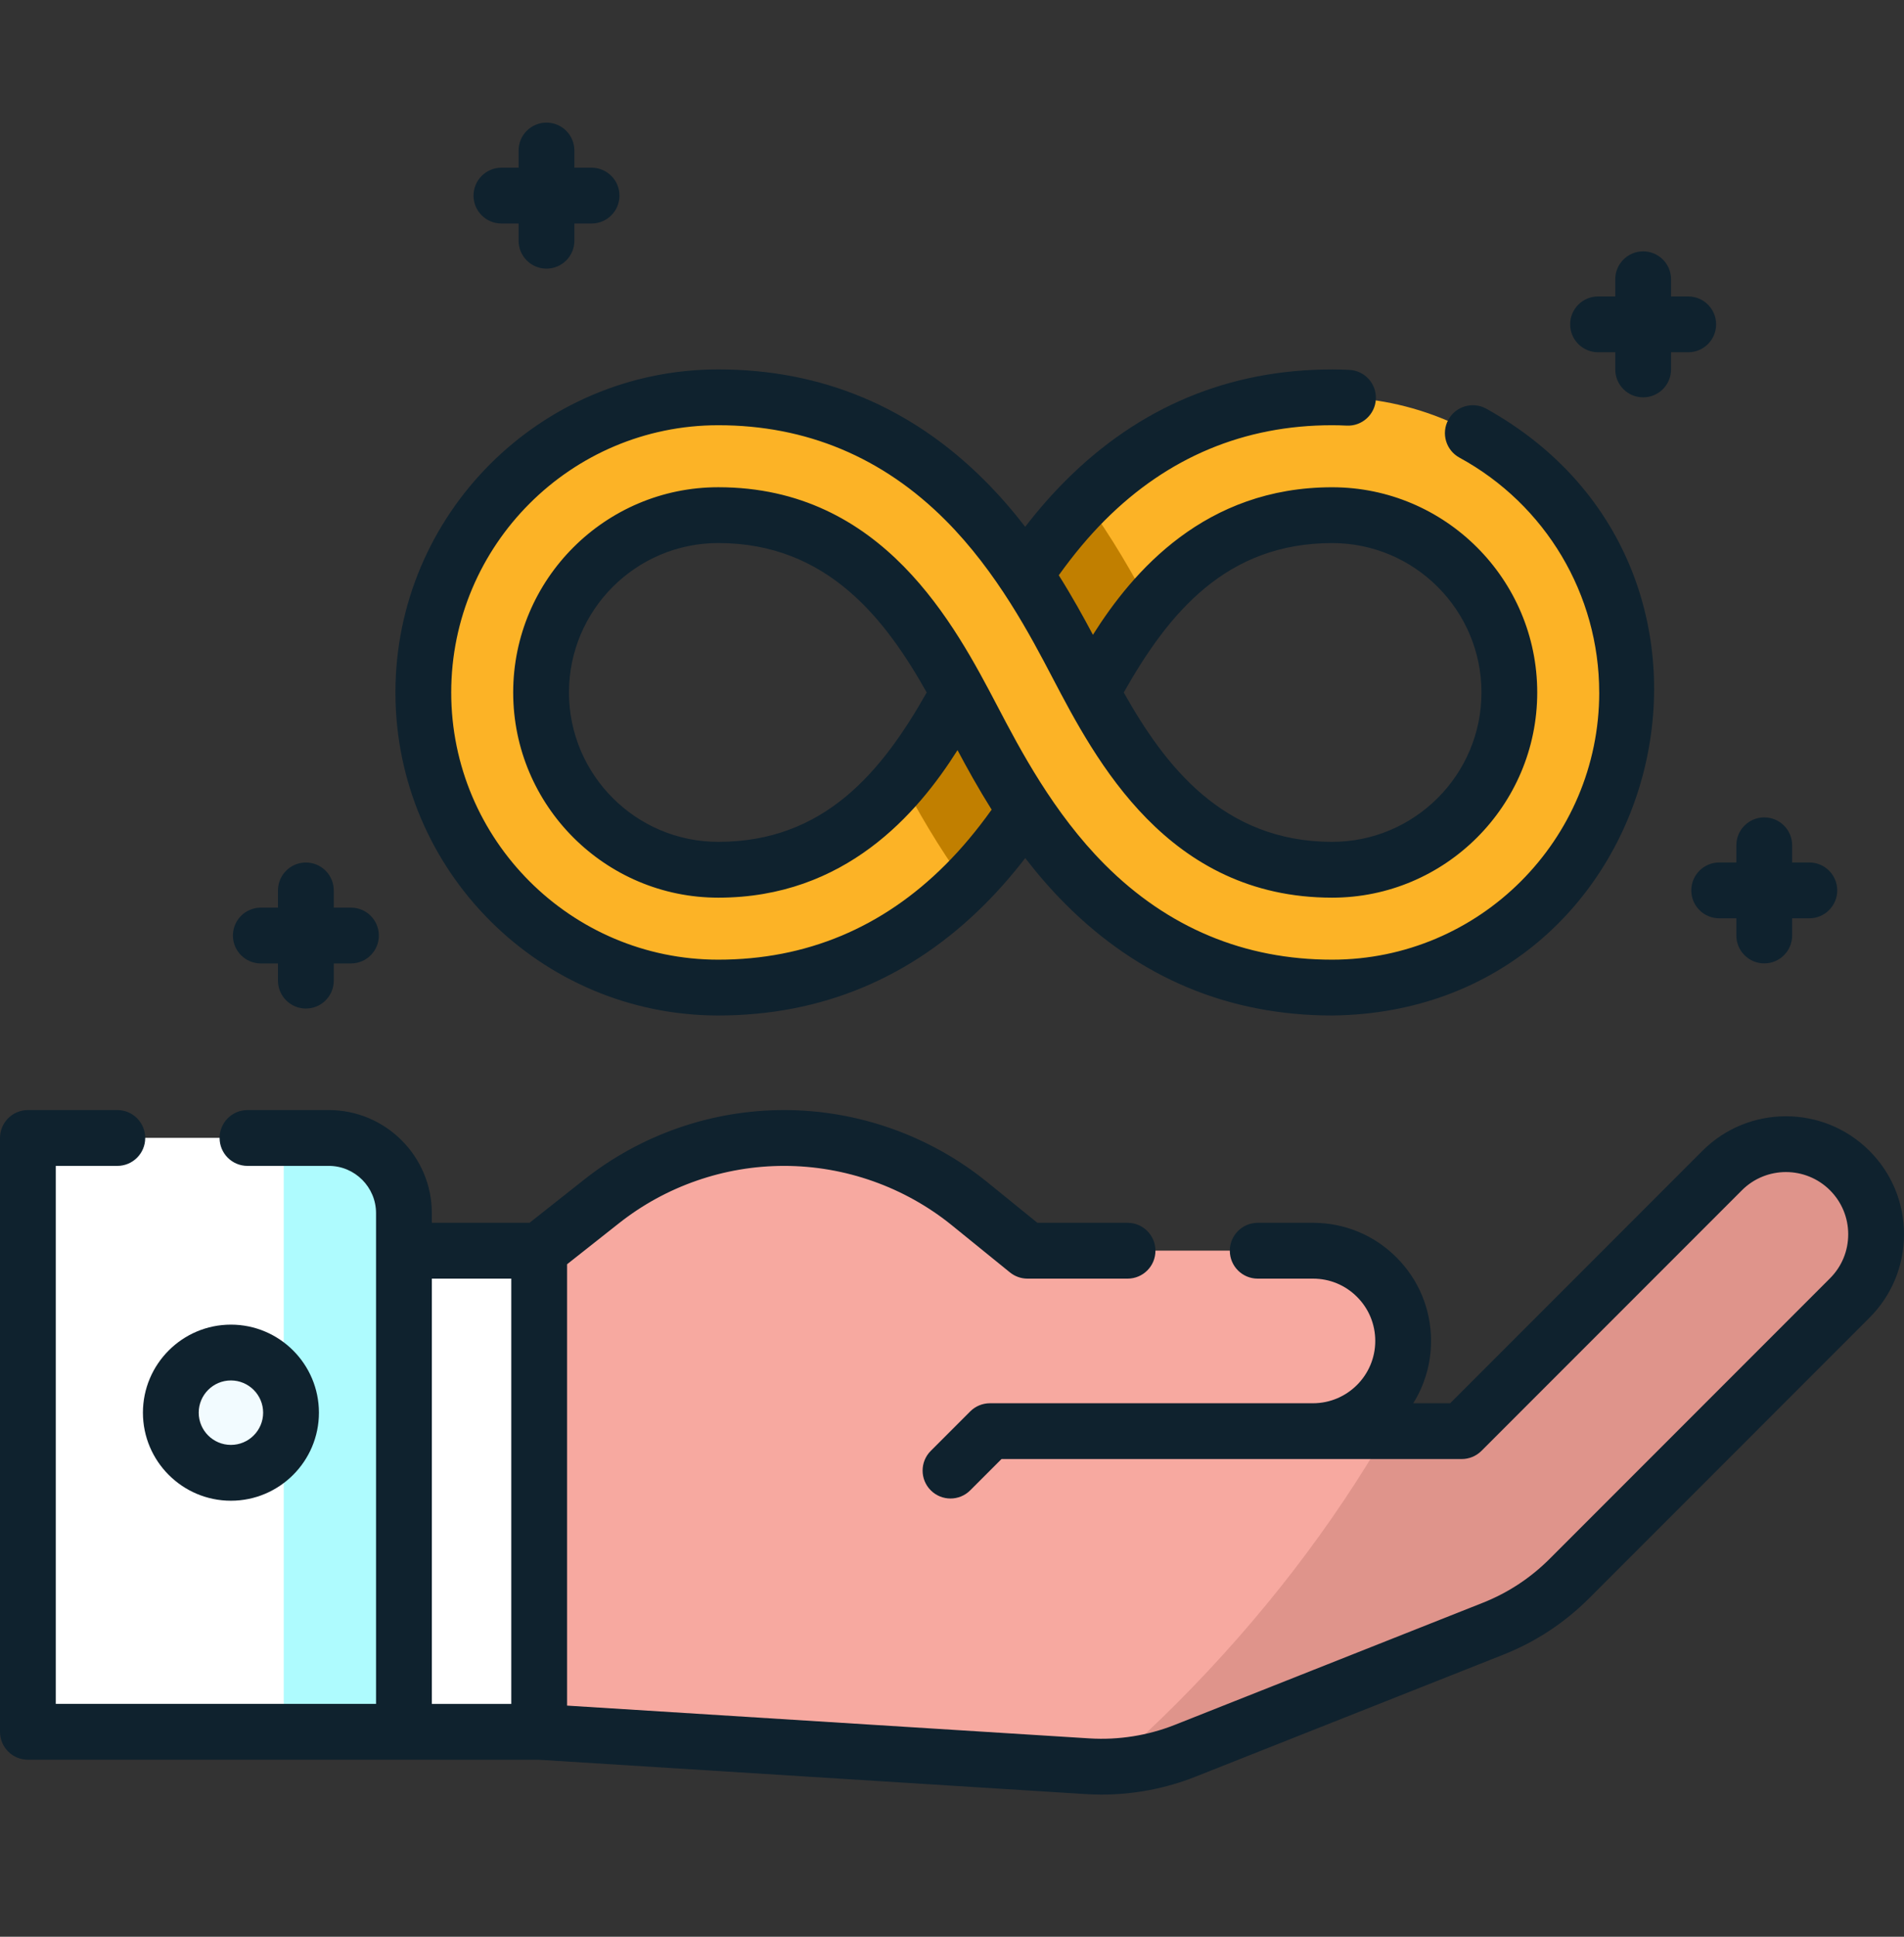
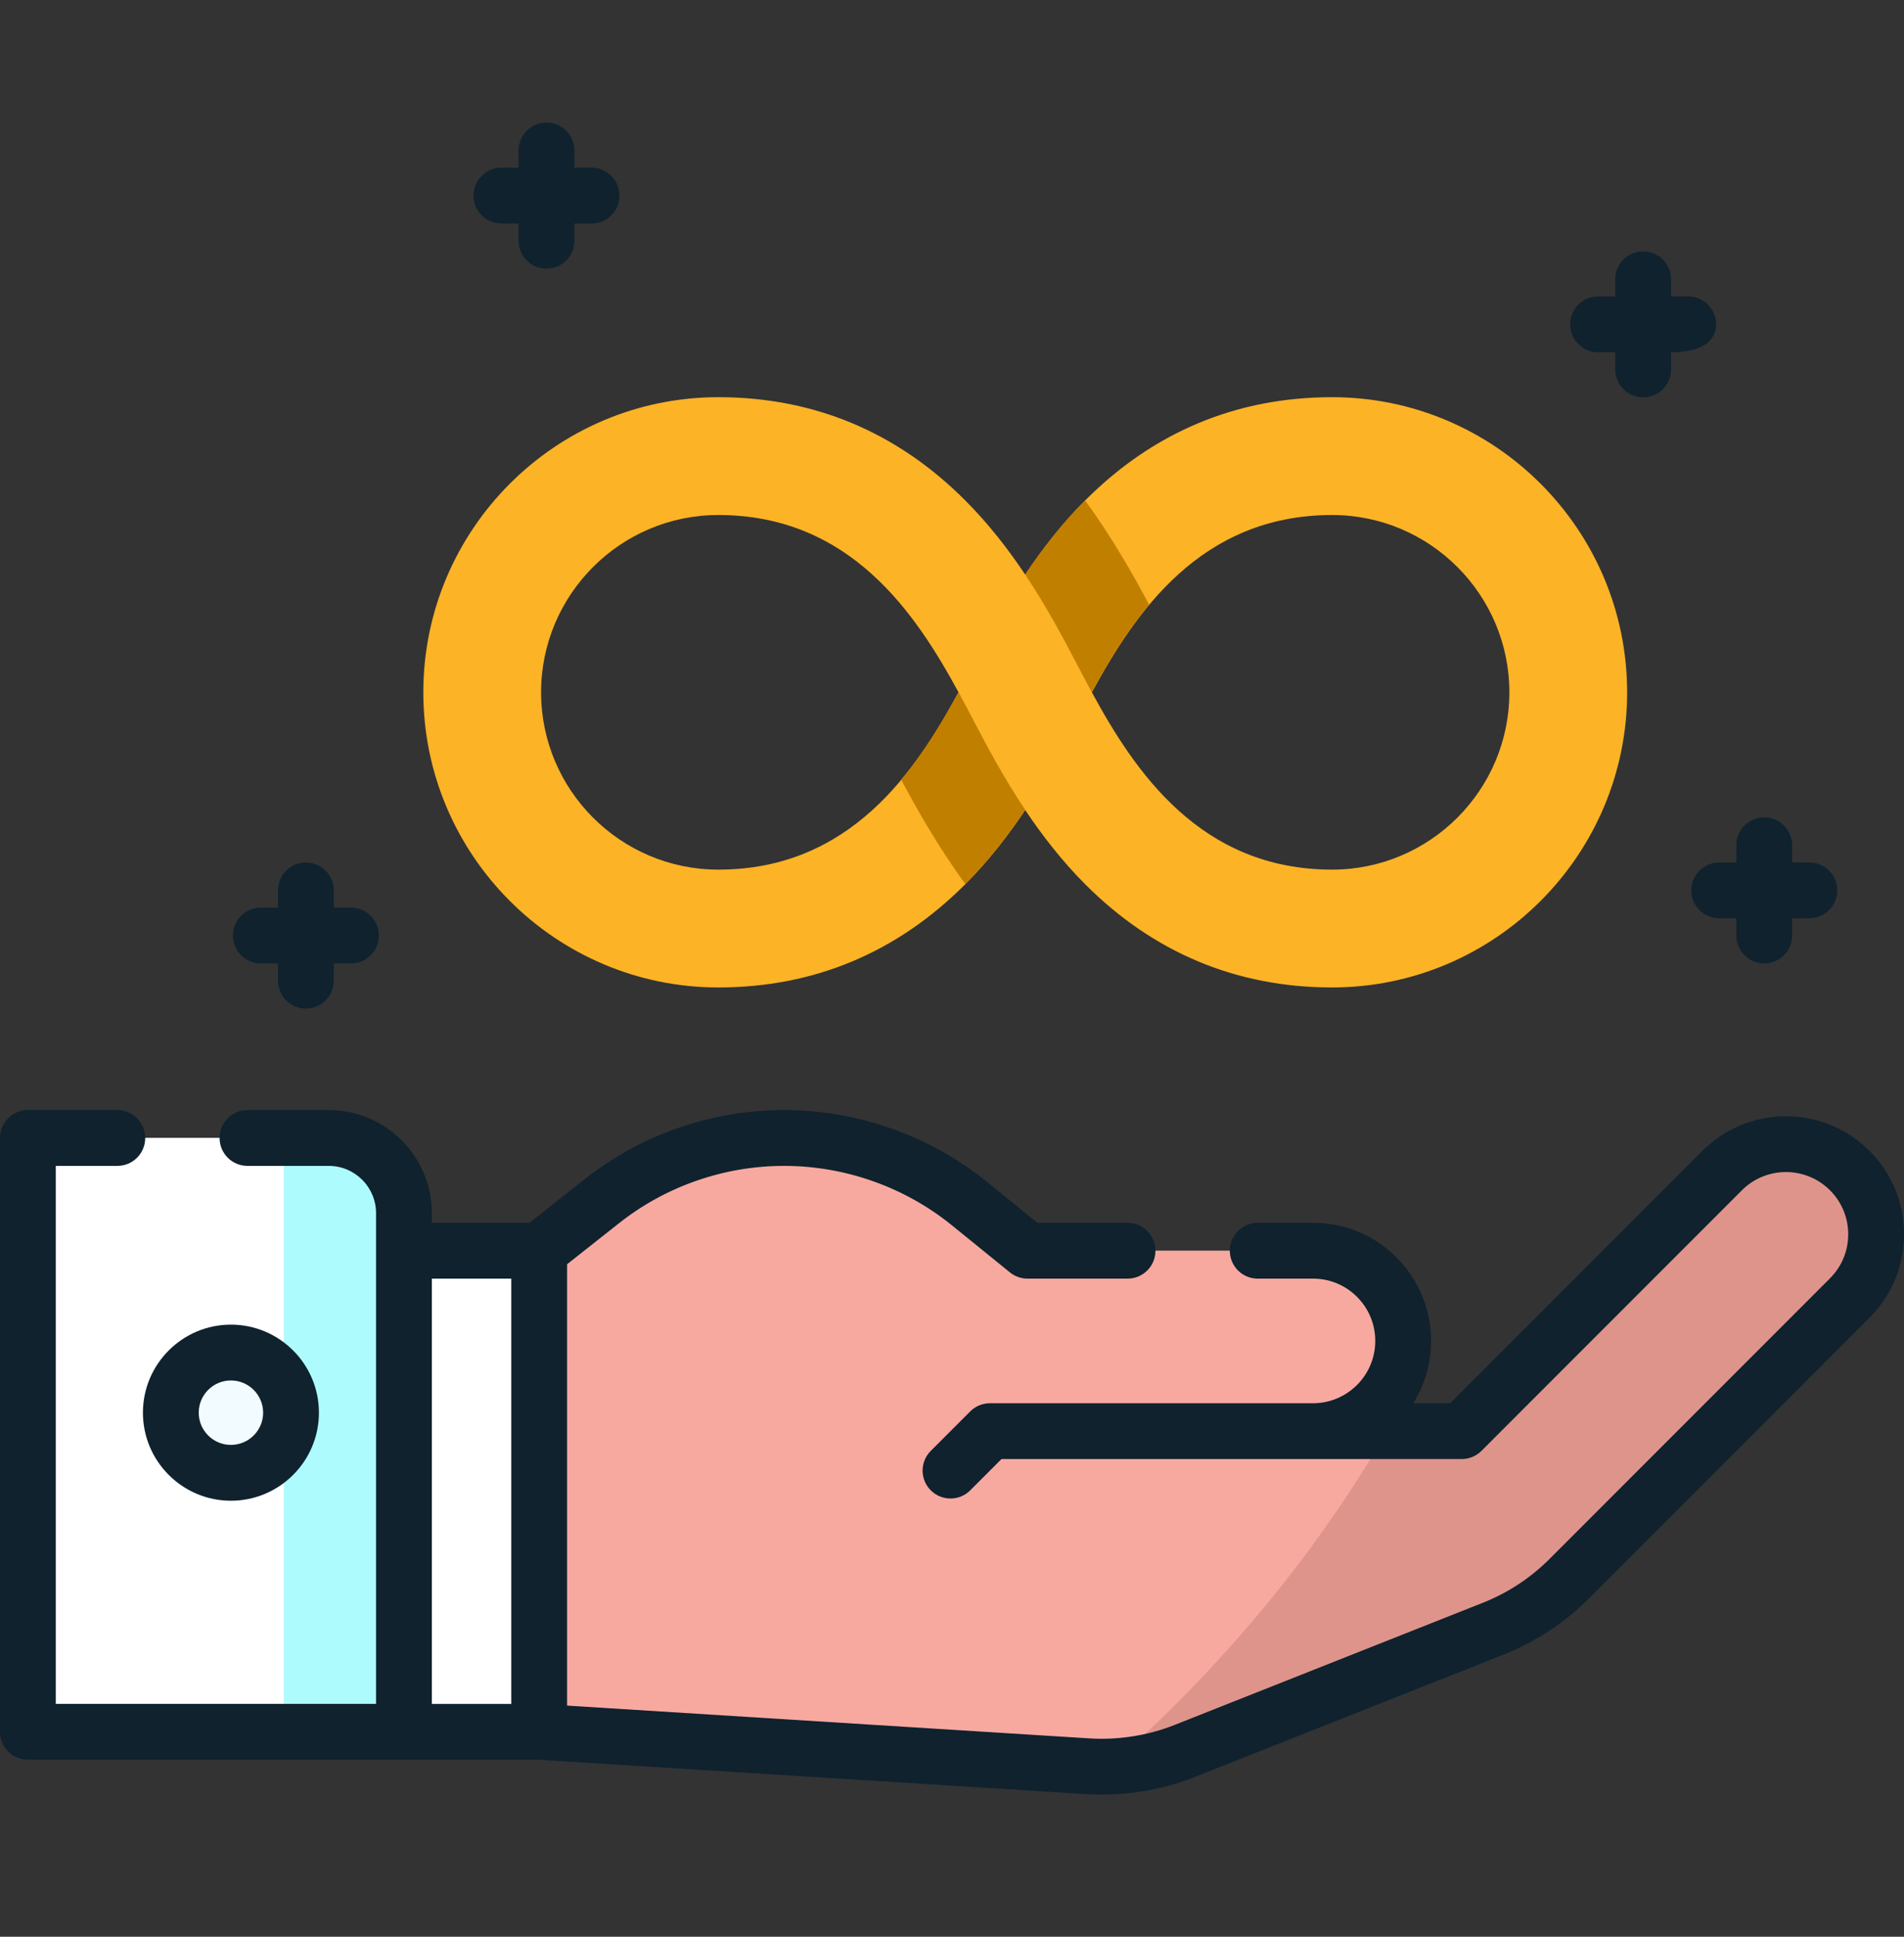
<svg xmlns="http://www.w3.org/2000/svg" width="60" height="61" viewBox="0 0 60 61" fill="none">
  <rect x="0" y="0" width="60" height="61" fill="#333333" stroke="none" />
  <path d="M12.73 39.393H16.992V54.545H12.73V39.393Z" fill="white" />
  <path d="M58.29 36.864C57.181 35.754 55.382 35.754 54.273 36.864L46.064 45.072H41.378C42.947 45.072 44.219 43.8 44.219 42.231C44.219 40.662 42.947 39.39 41.378 39.39H32.381L30.556 37.91C28.903 36.57 26.84 35.838 24.712 35.838C22.625 35.838 20.6 36.542 18.962 37.835L16.992 39.39V54.542L34.285 55.626C35.329 55.692 36.374 55.526 37.346 55.141L47.051 51.295C47.953 50.938 48.772 50.4 49.457 49.715L58.29 40.882C59.4 39.772 59.4 37.973 58.29 36.864Z" fill="#F7A9A0" />
  <path d="M58.287 36.866C57.177 35.756 55.379 35.756 54.269 36.866L46.061 45.074H43.711C41.998 48.037 39.768 50.962 37.059 53.671C36.373 54.357 35.672 55.012 34.961 55.637C35.776 55.61 36.581 55.445 37.343 55.143L47.048 51.298C47.949 50.94 48.768 50.402 49.454 49.717L58.287 40.884C59.396 39.774 59.396 37.975 58.287 36.866Z" fill="#DF948B" />
  <path d="M0.879 35.838V54.542H12.729V38.206C12.729 36.898 11.669 35.838 10.361 35.838H0.879Z" fill="white" />
  <path d="M10.362 35.838H8.941V54.542H12.729V38.206C12.729 36.898 11.669 35.838 10.362 35.838Z" fill="#AEFBFE" />
  <path d="M7.277 46.384C8.323 46.384 9.171 45.536 9.171 44.49C9.171 43.444 8.323 42.596 7.277 42.596C6.231 42.596 5.383 43.444 5.383 44.49C5.383 45.536 6.231 46.384 7.277 46.384Z" fill="#F2FBFF" />
  <path d="M41.979 12.51C38.968 12.51 36.349 13.604 34.196 15.762C33.457 16.502 32.835 17.309 32.307 18.098C31.78 17.309 31.157 16.502 30.418 15.762C28.265 13.604 25.646 12.51 22.635 12.51C17.51 12.51 13.34 16.68 13.34 21.806C13.34 26.931 17.51 31.101 22.635 31.101C25.646 31.101 28.265 30.007 30.418 27.85C31.157 27.109 31.78 26.302 32.307 25.513C32.835 26.302 33.457 27.109 34.196 27.85C36.349 30.007 38.968 31.101 41.979 31.101C47.105 31.101 51.275 26.931 51.275 21.806C51.275 16.68 47.105 12.51 41.979 12.51ZM22.635 27.39C19.556 27.39 17.051 24.885 17.051 21.806C17.051 18.727 19.556 16.221 22.635 16.221C26.789 16.221 28.854 19.316 30.206 21.806C28.854 24.296 26.79 27.39 22.635 27.39ZM41.979 27.39C37.825 27.39 35.76 24.296 34.408 21.806C35.761 19.316 37.825 16.221 41.979 16.221C45.058 16.221 47.564 18.726 47.564 21.806C47.564 24.885 45.058 27.39 41.979 27.39Z" fill="#FCB326" />
  <path d="M33.948 20.941C34.092 21.215 34.244 21.505 34.405 21.802C34.893 20.904 35.474 19.928 36.212 19.046C35.721 18.125 35.063 16.952 34.192 15.76C33.453 16.5 32.832 17.306 32.305 18.095C33.004 19.141 33.536 20.155 33.948 20.941Z" fill="#C17F00" />
  <path d="M30.662 22.66C30.519 22.386 30.367 22.097 30.205 21.799C29.717 22.697 29.136 23.674 28.398 24.555C28.889 25.477 29.548 26.65 30.419 27.841C31.157 27.101 31.779 26.295 32.306 25.507C31.606 24.461 31.074 23.446 30.662 22.66Z" fill="#C17F00" />
  <path d="M58.91 36.246C57.459 34.796 55.1 34.796 53.649 36.246L45.699 44.197H44.535C44.891 43.627 45.096 42.954 45.096 42.235C45.096 41.241 44.709 40.306 44.007 39.604C43.306 38.901 42.371 38.514 41.376 38.514H39.634C39.148 38.514 38.755 38.908 38.755 39.393C38.755 39.879 39.148 40.272 39.634 40.272H41.376C41.901 40.272 42.394 40.476 42.764 40.847C43.134 41.217 43.338 41.71 43.338 42.235C43.338 43.316 42.458 44.196 41.377 44.197C41.377 44.197 41.376 44.197 41.376 44.197H31.196C30.963 44.197 30.739 44.289 30.574 44.454L29.331 45.697C28.988 46.04 28.988 46.597 29.331 46.94C29.503 47.112 29.728 47.197 29.953 47.197C30.177 47.197 30.402 47.112 30.574 46.94L31.56 45.954H46.063C46.296 45.954 46.519 45.862 46.684 45.697L54.892 37.489C55.657 36.724 56.902 36.724 57.668 37.489C58.038 37.86 58.242 38.352 58.242 38.876C58.242 39.4 58.038 39.893 57.667 40.263L48.834 49.097C48.23 49.701 47.521 50.167 46.726 50.482L37.02 54.327C36.176 54.662 35.248 54.809 34.338 54.753L17.87 53.72V39.819L19.505 38.528C20.24 37.947 21.065 37.495 21.955 37.186C22.844 36.877 23.77 36.721 24.71 36.721C26.631 36.721 28.51 37.387 30.001 38.596L31.826 40.076C31.983 40.203 32.178 40.272 32.38 40.272H35.532C36.018 40.272 36.411 39.879 36.411 39.393C36.411 38.908 36.018 38.514 35.532 38.514H32.691L31.108 37.23C29.304 35.769 27.032 34.963 24.71 34.963C23.574 34.963 22.453 35.152 21.378 35.525C20.302 35.899 19.305 36.445 18.415 37.148L16.686 38.514H13.608V38.209C13.608 36.42 12.152 34.963 10.362 34.963H7.799C7.313 34.963 6.92 35.357 6.92 35.842C6.92 36.328 7.313 36.721 7.799 36.721H10.362C11.182 36.721 11.85 37.389 11.85 38.209V53.666H1.758V36.721H3.697C4.183 36.721 4.576 36.328 4.576 35.842C4.576 35.357 4.183 34.963 3.697 34.963H0.879C0.393 34.963 0 35.357 0 35.842V54.545C0 55.031 0.393 55.424 0.879 55.424L16.968 55.425L34.229 56.508C34.391 56.518 34.553 56.523 34.716 56.523C35.724 56.523 36.736 56.331 37.668 55.961L47.373 52.116C48.393 51.712 49.302 51.114 50.077 50.34L58.91 41.506C59.613 40.804 60 39.869 60 38.876C60 37.882 59.613 36.948 58.91 36.246ZM16.112 40.272V53.667H13.608V40.272H16.112Z" fill="#0F222E" />
  <path d="M7.277 47.267C8.806 47.267 10.05 46.023 10.05 44.494C10.05 42.965 8.806 41.721 7.277 41.721C5.748 41.721 4.504 42.965 4.504 44.494C4.504 46.023 5.748 47.267 7.277 47.267ZM7.277 43.479C7.836 43.479 8.292 43.934 8.292 44.494C8.292 45.054 7.836 45.509 7.277 45.509C6.717 45.509 6.262 45.054 6.262 44.494C6.262 43.934 6.717 43.479 7.277 43.479Z" fill="#0F222E" />
-   <path d="M12.461 21.81C12.461 27.42 17.025 31.984 22.635 31.984C25.889 31.984 28.717 30.803 31.04 28.475C31.479 28.036 31.899 27.556 32.308 27.026C32.688 27.519 33.108 28.008 33.574 28.474C35.898 30.803 38.726 31.984 41.979 31.984C52.503 31.871 56.022 17.978 46.833 12.87C46.406 12.638 45.872 12.795 45.64 13.222C45.408 13.648 45.566 14.182 45.992 14.414C48.708 15.893 50.395 18.727 50.395 21.81C50.395 21.811 50.396 21.813 50.396 21.814C50.393 26.453 46.618 30.226 41.979 30.226C39.21 30.226 36.801 29.219 34.818 27.233C33.194 25.606 32.14 23.594 31.442 22.262C30.086 19.676 27.817 15.346 22.635 15.346C19.071 15.346 16.172 18.246 16.172 21.81C16.172 25.373 19.071 28.273 22.635 28.273C26.634 28.273 28.91 25.628 30.174 23.626C30.474 24.191 30.829 24.832 31.249 25.501C30.78 26.157 30.302 26.728 29.797 27.232C27.814 29.219 25.405 30.226 22.635 30.226C17.994 30.226 14.219 26.45 14.219 21.81C14.219 17.169 17.994 13.393 22.635 13.393C25.404 13.393 27.814 14.4 29.796 16.386C31.421 18.014 32.475 20.025 33.172 21.356C34.528 23.943 36.797 28.273 41.979 28.273C45.543 28.273 48.442 25.373 48.442 21.81C48.442 18.246 45.543 15.347 41.98 15.347C37.979 15.347 35.704 17.991 34.441 19.994C34.141 19.429 33.786 18.787 33.365 18.118C33.835 17.462 34.313 16.891 34.817 16.386C36.8 14.4 39.21 13.393 41.979 13.393C42.125 13.393 42.275 13.397 42.436 13.405C42.919 13.43 43.333 13.056 43.357 12.571C43.381 12.086 43.007 11.674 42.523 11.65C42.332 11.64 42.154 11.636 41.979 11.636C38.726 11.636 35.898 12.816 33.574 15.144C33.135 15.583 32.715 16.062 32.307 16.593C31.926 16.1 31.506 15.611 31.04 15.145C28.716 12.816 25.888 11.635 22.635 11.635C17.025 11.635 12.461 16.2 12.461 21.81ZM22.635 26.515C20.041 26.515 17.93 24.404 17.93 21.81C17.93 19.215 20.041 17.104 22.635 17.104C26.092 17.104 27.922 19.537 29.203 21.81C27.791 24.305 25.977 26.515 22.635 26.515ZM41.98 17.105C44.574 17.105 46.685 19.215 46.685 21.81C46.685 24.404 44.574 26.515 41.979 26.515C38.523 26.515 36.692 24.083 35.412 21.811C36.823 19.315 38.636 17.105 41.98 17.105Z" fill="#0F222E" />
  <path d="M8.219 30.345H8.76V30.887C8.76 31.372 9.154 31.765 9.639 31.765C10.125 31.765 10.518 31.372 10.518 30.887V30.345H11.06C11.545 30.345 11.939 29.951 11.939 29.466C11.939 28.981 11.545 28.587 11.06 28.587H10.518V28.045C10.518 27.56 10.125 27.166 9.639 27.166C9.154 27.166 8.76 27.56 8.76 28.045V28.587H8.219C7.733 28.587 7.34 28.981 7.34 29.466C7.34 29.951 7.733 30.345 8.219 30.345Z" fill="#0F222E" />
-   <path d="M50.359 11.095H50.901V11.636C50.901 12.122 51.294 12.515 51.78 12.515C52.265 12.515 52.659 12.122 52.659 11.636V11.095H53.2C53.686 11.095 54.079 10.701 54.079 10.216C54.079 9.731 53.686 9.337 53.2 9.337H52.659V8.795C52.659 8.31 52.265 7.917 51.78 7.917C51.294 7.917 50.901 8.31 50.901 8.795V9.337H50.359C49.874 9.337 49.48 9.731 49.48 10.216C49.48 10.701 49.874 11.095 50.359 11.095Z" fill="#0F222E" />
+   <path d="M50.359 11.095H50.901V11.636C50.901 12.122 51.294 12.515 51.78 12.515C52.265 12.515 52.659 12.122 52.659 11.636V11.095C53.686 11.095 54.079 10.701 54.079 10.216C54.079 9.731 53.686 9.337 53.2 9.337H52.659V8.795C52.659 8.31 52.265 7.917 51.78 7.917C51.294 7.917 50.901 8.31 50.901 8.795V9.337H50.359C49.874 9.337 49.48 9.731 49.48 10.216C49.48 10.701 49.874 11.095 50.359 11.095Z" fill="#0F222E" />
  <path d="M15.801 7.04H16.342V7.582C16.342 8.067 16.736 8.461 17.221 8.461C17.707 8.461 18.1 8.067 18.1 7.582V7.04H18.642C19.127 7.04 19.521 6.647 19.521 6.161C19.521 5.676 19.127 5.282 18.642 5.282H18.1V4.741C18.1 4.255 17.707 3.862 17.221 3.862C16.736 3.862 16.342 4.255 16.342 4.741V5.282H15.801C15.315 5.282 14.922 5.676 14.922 6.161C14.922 6.647 15.315 7.04 15.801 7.04Z" fill="#0F222E" />
  <path d="M53.297 28.044C53.297 28.529 53.69 28.923 54.176 28.923H54.717V29.465C54.717 29.95 55.111 30.343 55.596 30.343C56.082 30.343 56.475 29.95 56.475 29.465V28.923H57.017C57.502 28.923 57.896 28.529 57.896 28.044C57.896 27.559 57.502 27.165 57.017 27.165H56.475V26.623C56.475 26.138 56.082 25.745 55.596 25.745C55.111 25.745 54.717 26.138 54.717 26.623V27.165H54.176C53.69 27.165 53.297 27.559 53.297 28.044Z" fill="#0F222E" />
</svg>